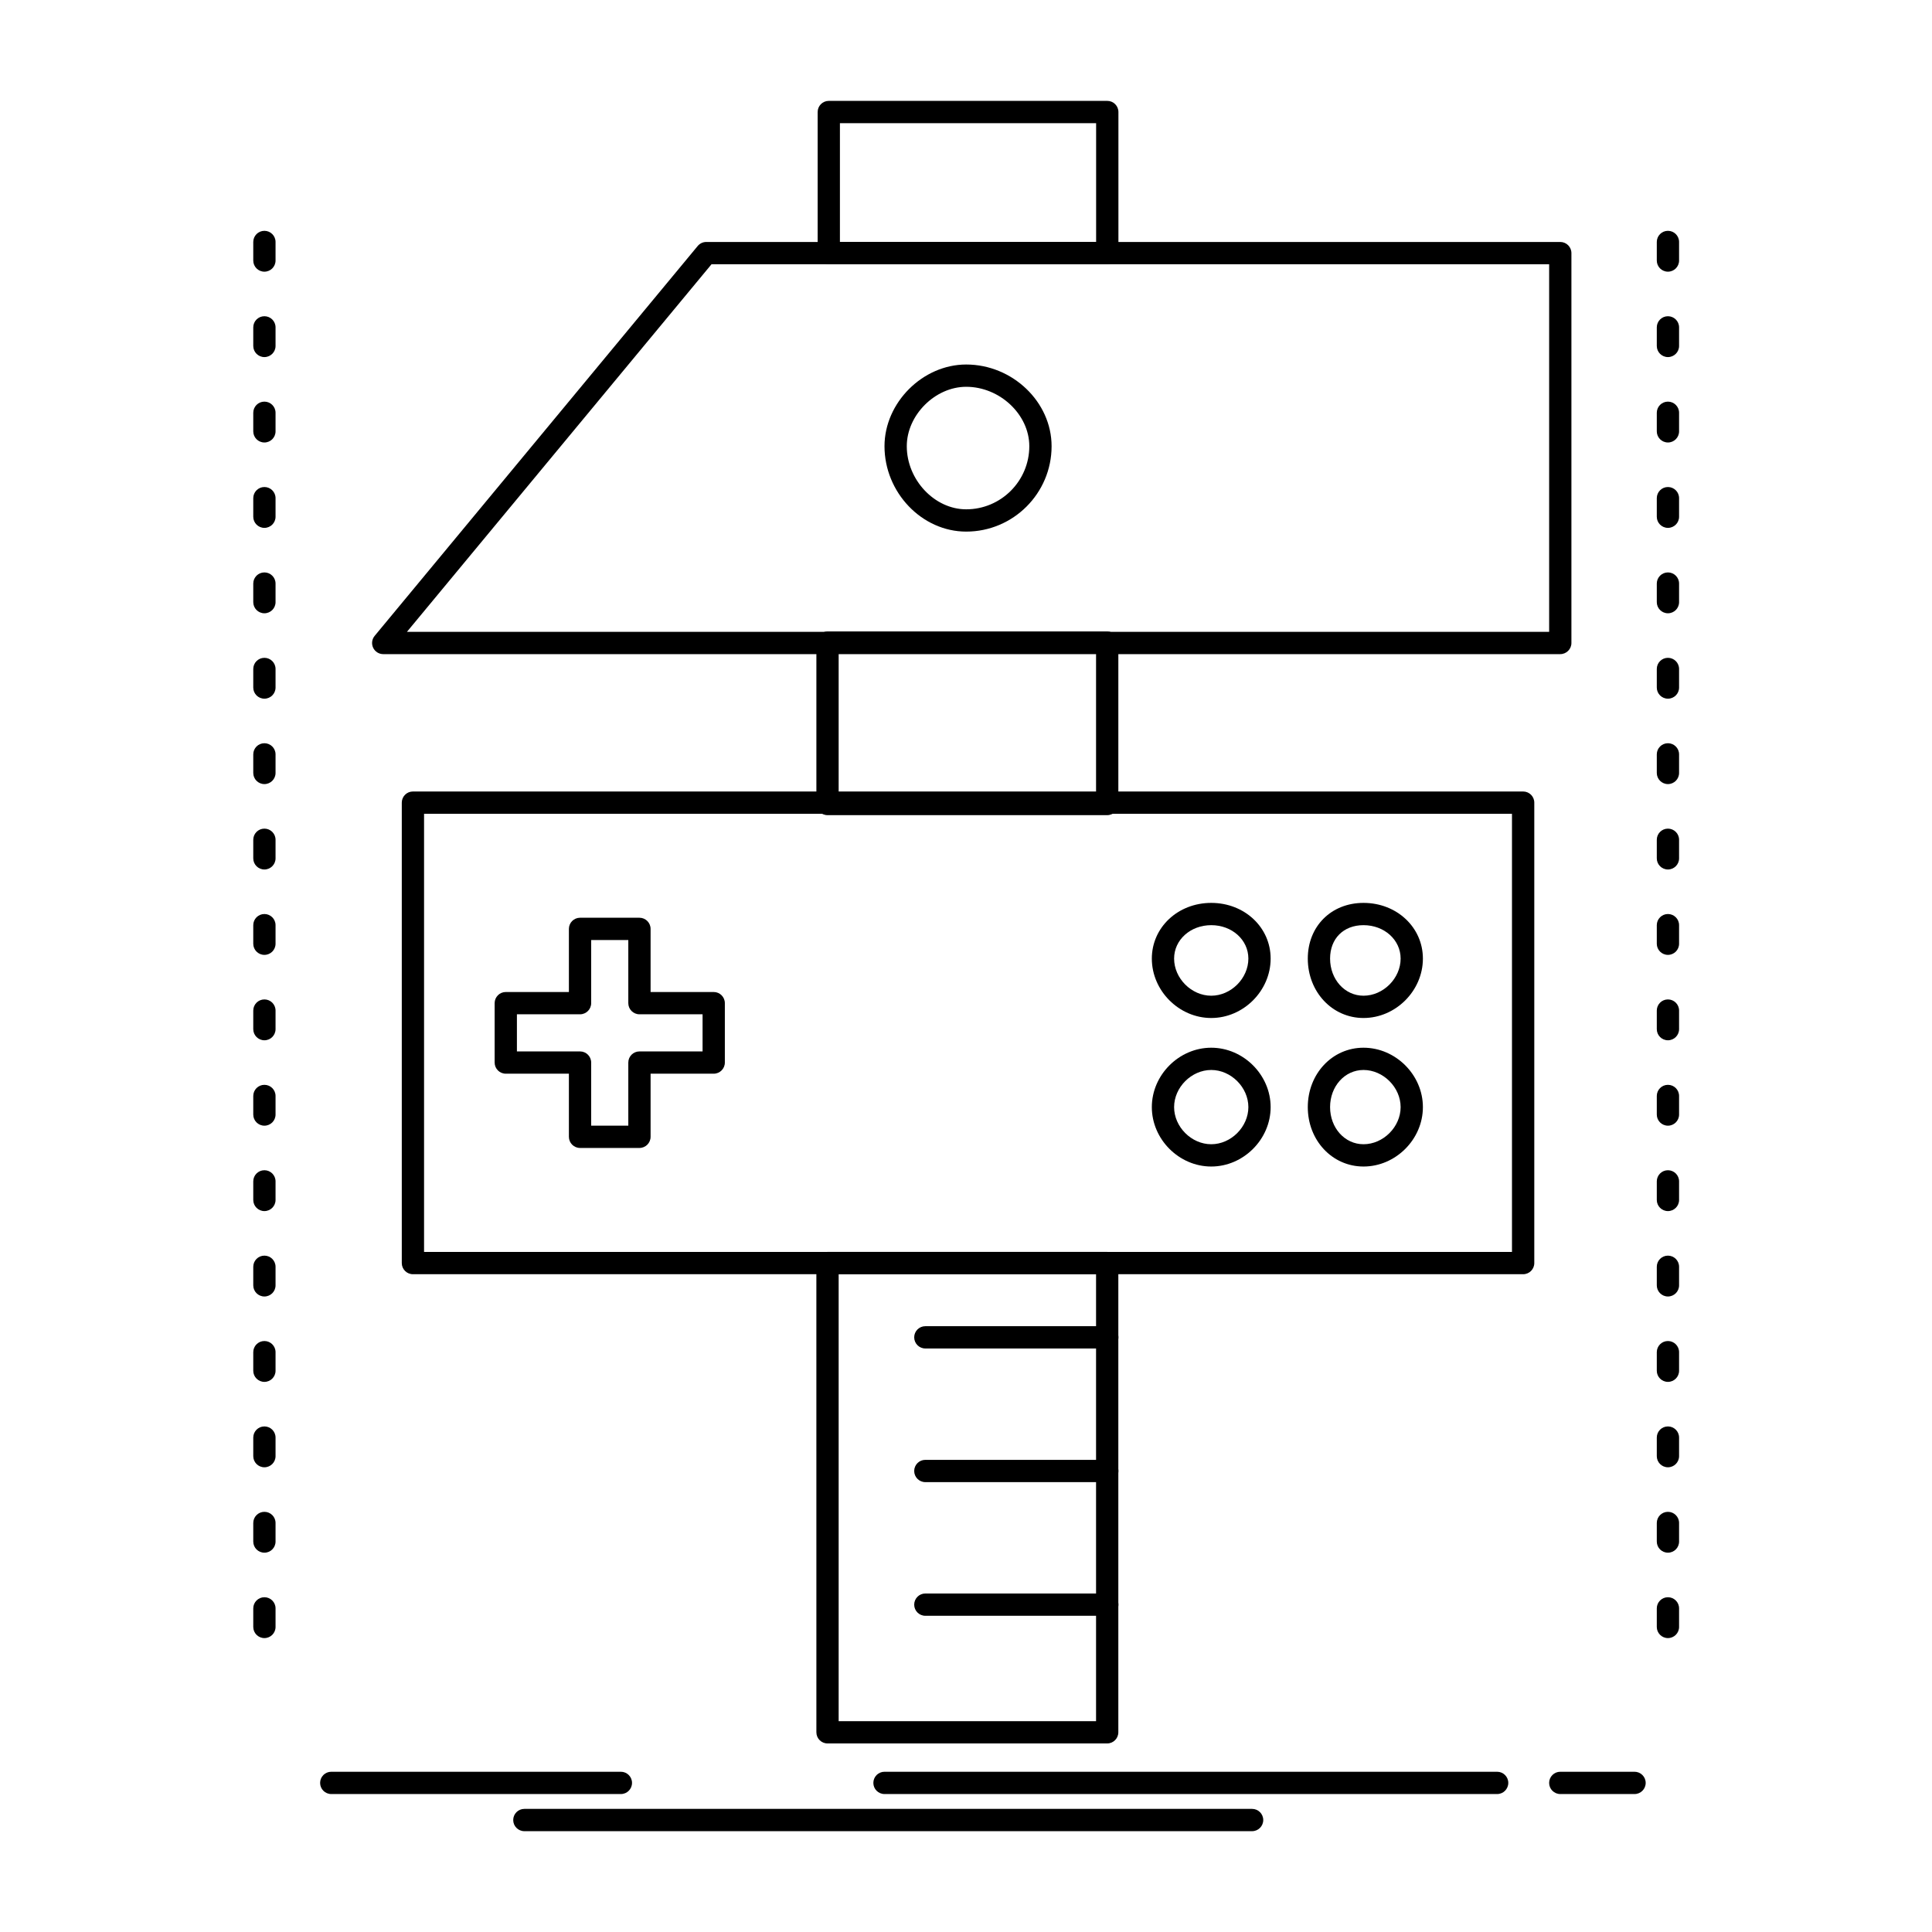
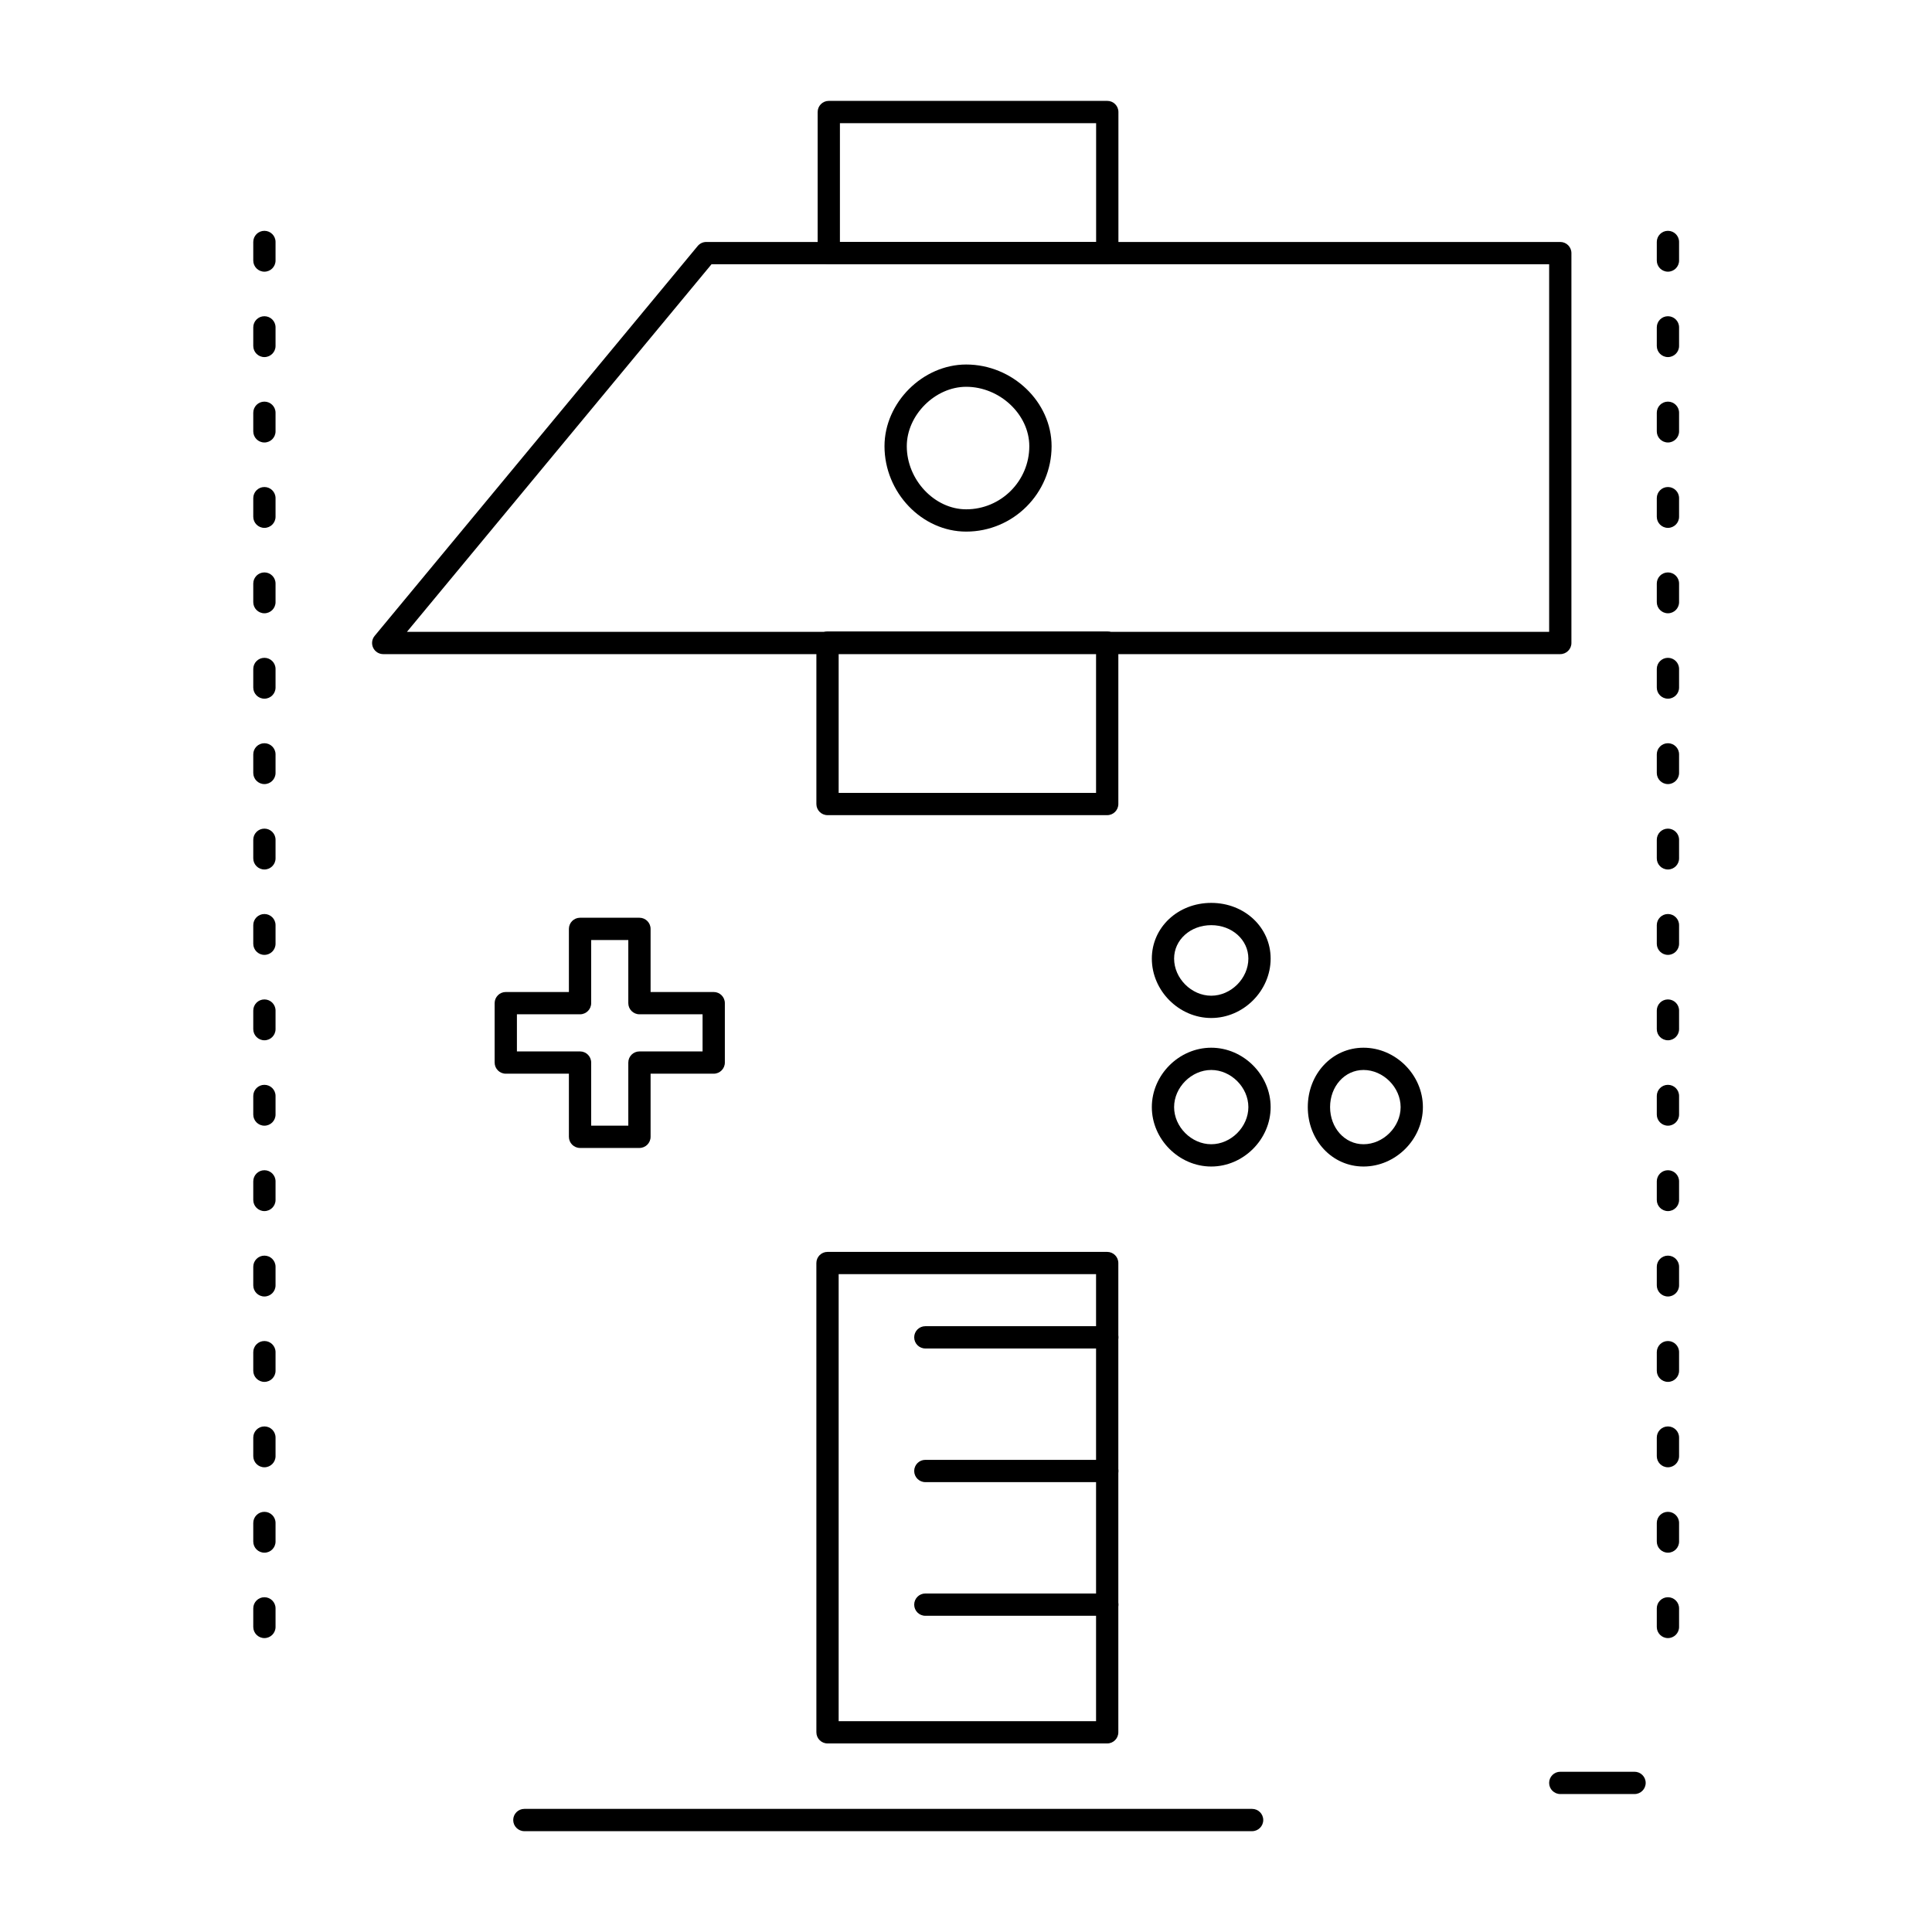
<svg xmlns="http://www.w3.org/2000/svg" fill="#000000" width="800px" height="800px" version="1.1" viewBox="144 144 512 512">
  <g>
    <path d="m557.49 317.35h-311.93c-1.145 0-2.184-0.66-2.672-1.695s-0.332-2.258 0.398-3.141l85.609-103.32c0.562-0.676 1.395-1.07 2.273-1.07h226.32c1.629 0 2.953 1.32 2.953 2.953v103.32c0 1.633-1.324 2.953-2.953 2.953zm-305.65-5.902h302.7v-97.418h-221.98z" />
    <path d="m437.42 606.03h-74.117c-1.629 0-2.953-1.32-2.953-2.953l-0.004-124.36c0-1.629 1.32-2.953 2.953-2.953h74.117c1.629 0 2.953 1.32 2.953 2.953v124.36c0 1.629-1.32 2.953-2.949 2.953zm-71.168-5.906h68.215v-118.46h-68.215zm71.168-240.1h-74.117c-1.629 0-2.953-1.32-2.953-2.953v-42.777c0-1.629 1.32-2.953 2.953-2.953h74.117c1.629 0 2.953 1.32 2.953 2.953v42.777c-0.004 1.633-1.324 2.953-2.953 2.953zm-71.168-5.902h68.215v-36.871h-68.215z" />
    <path d="m437.44 214.03h-73.801c-1.629 0-2.953-1.32-2.953-2.953v-37.391c0-1.629 1.32-2.953 2.953-2.953h73.801c1.629 0 2.953 1.32 2.953 2.953v37.391c-0.004 1.633-1.324 2.953-2.953 2.953zm-70.852-5.902h67.895v-31.488h-67.895z" />
-     <path d="m400.05 284.88c-11.734 0-21.648-10.363-21.648-22.633 0-11.531 10.117-21.648 21.648-21.648 12.266 0 22.633 9.914 22.633 21.648 0 12.48-10.152 22.633-22.633 22.633zm0-38.375c-8.238 0-15.742 7.504-15.742 15.742 0 8.91 7.356 16.727 15.742 16.727 9.223 0 16.727-7.504 16.727-16.727 0.004-8.387-7.816-15.742-16.727-15.742z" />
+     <path d="m400.05 284.88c-11.734 0-21.648-10.363-21.648-22.633 0-11.531 10.117-21.648 21.648-21.648 12.266 0 22.633 9.914 22.633 21.648 0 12.48-10.152 22.633-22.633 22.633m0-38.375c-8.238 0-15.742 7.504-15.742 15.742 0 8.91 7.356 16.727 15.742 16.727 9.223 0 16.727-7.504 16.727-16.727 0.004-8.387-7.816-15.742-16.727-15.742z" />
    <path d="m437.44 501.36h-48.215c-1.629 0-2.953-1.32-2.953-2.953 0-1.629 1.32-2.953 2.953-2.953h48.215c1.629 0 2.953 1.32 2.953 2.953-0.004 1.633-1.324 2.953-2.953 2.953z" />
    <path d="m437.44 536.78h-48.215c-1.629 0-2.953-1.32-2.953-2.953 0-1.629 1.32-2.953 2.953-2.953h48.215c1.629 0 2.953 1.32 2.953 2.953-0.004 1.633-1.324 2.953-2.953 2.953z" />
    <path d="m437.44 572.2h-48.215c-1.629 0-2.953-1.32-2.953-2.953 0-1.629 1.32-2.953 2.953-2.953h48.215c1.629 0 2.953 1.32 2.953 2.953-0.004 1.633-1.324 2.953-2.953 2.953z" />
-     <path d="m547.65 481.68h-294.22c-1.629 0-2.953-1.32-2.953-2.953v-122.02c0-1.629 1.32-2.953 2.953-2.953h294.22c1.629 0 2.953 1.32 2.953 2.953v122.02c0 1.633-1.324 2.953-2.953 2.953zm-291.27-5.902h288.31v-116.11h-288.31z" />
    <path d="m313.46 448.22h-15.742c-1.629 0-2.953-1.32-2.953-2.953v-16.727h-16.727c-1.629 0-2.953-1.32-2.953-2.953v-15.742c0-1.629 1.32-2.953 2.953-2.953h16.727v-16.727c0-1.629 1.32-2.953 2.953-2.953h15.742c1.629 0 2.953 1.32 2.953 2.953v16.727h16.727c1.629 0 2.953 1.32 2.953 2.953v15.742c0 1.629-1.32 2.953-2.953 2.953h-16.727v16.727c-0.004 1.633-1.324 2.953-2.953 2.953zm-12.793-5.902h9.84v-16.727c0-1.629 1.32-2.953 2.953-2.953h16.727v-9.84h-16.727c-1.629 0-2.953-1.32-2.953-2.953v-16.727h-9.84v16.727c0 1.629-1.32 2.953-2.953 2.953h-16.727v9.84h16.727c1.629 0 2.953 1.32 2.953 2.953z" />
    <path d="m505.34 453.14c-8.277 0-14.762-6.914-14.762-15.742 0-8.828 6.484-15.742 14.762-15.742 8.535 0 15.742 7.211 15.742 15.742s-7.207 15.742-15.742 15.742zm0-25.586c-4.965 0-8.855 4.324-8.855 9.84s3.891 9.84 8.855 9.84c5.242 0 9.84-4.598 9.84-9.84 0-5.238-4.598-9.84-9.84-9.84z" />
    <path d="m464.99 453.14c-8.535 0-15.742-7.211-15.742-15.742 0-8.535 7.211-15.742 15.742-15.742 8.535 0 15.742 7.211 15.742 15.742s-7.207 15.742-15.742 15.742zm0-25.586c-5.242 0-9.84 4.598-9.84 9.84 0 5.242 4.598 9.84 9.84 9.84 5.242 0 9.84-4.598 9.84-9.84 0-5.238-4.598-9.84-9.84-9.84z" />
-     <path d="m505.34 413.78c-8.277 0-14.762-6.914-14.762-15.742 0-8.551 6.207-14.762 14.762-14.762 8.828 0 15.742 6.484 15.742 14.762 0 8.531-7.207 15.742-15.742 15.742zm0-24.602c-5.297 0-8.855 3.559-8.855 8.855 0 5.516 3.891 9.84 8.855 9.84 5.242 0 9.84-4.598 9.84-9.84 0-4.965-4.324-8.855-9.84-8.855z" />
    <path d="m464.99 413.78c-8.535 0-15.742-7.211-15.742-15.742 0-8.277 6.914-14.762 15.742-14.762 8.828 0 15.742 6.484 15.742 14.762 0 8.531-7.207 15.742-15.742 15.742zm0-24.602c-5.516 0-9.84 3.891-9.84 8.855 0 5.242 4.598 9.84 9.84 9.84 5.242 0 9.84-4.598 9.84-9.84 0-4.965-4.324-8.855-9.84-8.855z" />
    <path d="m475.82 629.28h-192.86c-1.629 0-2.953-1.32-2.953-2.953 0-1.629 1.32-2.953 2.953-2.953h192.86c1.629 0 2.953 1.32 2.953 2.953 0 1.633-1.324 2.953-2.953 2.953z" />
-     <path d="m540.76 619.44h-162.36c-1.629 0-2.953-1.32-2.953-2.953 0-1.629 1.32-2.953 2.953-2.953h162.36c1.629 0 2.953 1.32 2.953 2.953-0.004 1.633-1.324 2.953-2.953 2.953z" />
    <path d="m577.17 619.44h-19.68c-1.629 0-2.953-1.32-2.953-2.953 0-1.629 1.32-2.953 2.953-2.953h19.68c1.629 0 2.953 1.32 2.953 2.953s-1.324 2.953-2.953 2.953z" />
-     <path d="m308.54 619.44h-76.754c-1.629 0-2.953-1.32-2.953-2.953 0-1.629 1.32-2.953 2.953-2.953h76.754c1.629 0 2.953 1.32 2.953 2.953s-1.324 2.953-2.953 2.953z" />
    <path d="m214.07 578.11c-1.629 0-2.953-1.32-2.953-2.953v-4.922c0-1.629 1.32-2.953 2.953-2.953 1.629 0 2.953 1.32 2.953 2.953v4.922c0 1.633-1.32 2.953-2.953 2.953zm0-22.633c-1.629 0-2.953-1.32-2.953-2.953v-4.922c0-1.629 1.32-2.953 2.953-2.953 1.629 0 2.953 1.32 2.953 2.953v4.922c0 1.633-1.32 2.953-2.953 2.953zm0-22.633c-1.629 0-2.953-1.32-2.953-2.953v-4.922c0-1.629 1.32-2.953 2.953-2.953 1.629 0 2.953 1.32 2.953 2.953v4.922c0 1.633-1.32 2.953-2.953 2.953zm0-22.633c-1.629 0-2.953-1.32-2.953-2.953v-4.922c0-1.629 1.32-2.953 2.953-2.953 1.629 0 2.953 1.32 2.953 2.953v4.922c0 1.633-1.32 2.953-2.953 2.953zm0-22.629c-1.629 0-2.953-1.32-2.953-2.953v-4.922c0-1.629 1.32-2.953 2.953-2.953 1.629 0 2.953 1.32 2.953 2.953v4.922c0 1.629-1.32 2.953-2.953 2.953zm0-22.633c-1.629 0-2.953-1.32-2.953-2.953v-4.922c0-1.629 1.32-2.953 2.953-2.953 1.629 0 2.953 1.32 2.953 2.953v4.922c0 1.633-1.32 2.953-2.953 2.953zm0-22.633c-1.629 0-2.953-1.32-2.953-2.953v-4.922c0-1.629 1.32-2.953 2.953-2.953 1.629 0 2.953 1.32 2.953 2.953v4.922c0 1.633-1.32 2.953-2.953 2.953zm0-22.633c-1.629 0-2.953-1.32-2.953-2.953v-4.922c0-1.629 1.32-2.953 2.953-2.953 1.629 0 2.953 1.32 2.953 2.953v4.922c0 1.633-1.32 2.953-2.953 2.953zm0-22.633c-1.629 0-2.953-1.32-2.953-2.953v-4.922c0-1.629 1.32-2.953 2.953-2.953 1.629 0 2.953 1.32 2.953 2.953v4.922c0 1.633-1.32 2.953-2.953 2.953zm0-22.629c-1.629 0-2.953-1.32-2.953-2.953v-4.922c0-1.629 1.32-2.953 2.953-2.953 1.629 0 2.953 1.32 2.953 2.953v4.922c0 1.629-1.32 2.953-2.953 2.953zm0-22.633c-1.629 0-2.953-1.32-2.953-2.953v-4.922c0-1.629 1.32-2.953 2.953-2.953 1.629 0 2.953 1.32 2.953 2.953v4.922c0 1.629-1.32 2.953-2.953 2.953zm0-22.633c-1.629 0-2.953-1.32-2.953-2.953v-4.922c0-1.629 1.32-2.953 2.953-2.953 1.629 0 2.953 1.32 2.953 2.953v4.922c0 1.633-1.32 2.953-2.953 2.953zm0-22.633c-1.629 0-2.953-1.32-2.953-2.953v-4.922c0-1.629 1.32-2.953 2.953-2.953 1.629 0 2.953 1.32 2.953 2.953v4.922c0 1.633-1.32 2.953-2.953 2.953zm0-22.633c-1.629 0-2.953-1.32-2.953-2.953v-4.922c0-1.629 1.32-2.953 2.953-2.953 1.629 0 2.953 1.32 2.953 2.953v4.922c0 1.633-1.32 2.953-2.953 2.953zm0-22.629c-1.629 0-2.953-1.32-2.953-2.953v-4.922c0-1.629 1.32-2.953 2.953-2.953 1.629 0 2.953 1.32 2.953 2.953v4.922c0 1.629-1.32 2.953-2.953 2.953zm0-22.633c-1.629 0-2.953-1.32-2.953-2.953v-4.922c0-1.629 1.32-2.953 2.953-2.953 1.629 0 2.953 1.32 2.953 2.953v4.922c0 1.629-1.32 2.953-2.953 2.953zm0-22.633c-1.629 0-2.953-1.32-2.953-2.953v-4.922c0-1.629 1.32-2.953 2.953-2.953 1.629 0 2.953 1.32 2.953 2.953v4.922c0 1.633-1.32 2.953-2.953 2.953z" />
    <path d="m586.02 578.11c-1.629 0-2.953-1.32-2.953-2.953v-4.922c0-1.629 1.32-2.953 2.953-2.953 1.629 0 2.953 1.32 2.953 2.953v4.922c0 1.633-1.32 2.953-2.953 2.953zm0-22.633c-1.629 0-2.953-1.32-2.953-2.953v-4.922c0-1.629 1.32-2.953 2.953-2.953 1.629 0 2.953 1.32 2.953 2.953v4.922c0 1.633-1.32 2.953-2.953 2.953zm0-22.633c-1.629 0-2.953-1.32-2.953-2.953v-4.922c0-1.629 1.32-2.953 2.953-2.953 1.629 0 2.953 1.32 2.953 2.953v4.922c0 1.633-1.32 2.953-2.953 2.953zm0-22.633c-1.629 0-2.953-1.32-2.953-2.953v-4.922c0-1.629 1.32-2.953 2.953-2.953 1.629 0 2.953 1.32 2.953 2.953v4.922c0 1.633-1.32 2.953-2.953 2.953zm0-22.629c-1.629 0-2.953-1.32-2.953-2.953v-4.922c0-1.629 1.32-2.953 2.953-2.953 1.629 0 2.953 1.32 2.953 2.953v4.922c0 1.629-1.32 2.953-2.953 2.953zm0-22.633c-1.629 0-2.953-1.32-2.953-2.953v-4.922c0-1.629 1.32-2.953 2.953-2.953 1.629 0 2.953 1.32 2.953 2.953v4.922c0 1.633-1.32 2.953-2.953 2.953zm0-22.633c-1.629 0-2.953-1.32-2.953-2.953v-4.922c0-1.629 1.32-2.953 2.953-2.953 1.629 0 2.953 1.32 2.953 2.953v4.922c0 1.633-1.32 2.953-2.953 2.953zm0-22.633c-1.629 0-2.953-1.32-2.953-2.953v-4.922c0-1.629 1.32-2.953 2.953-2.953 1.629 0 2.953 1.32 2.953 2.953v4.922c0 1.633-1.32 2.953-2.953 2.953zm0-22.633c-1.629 0-2.953-1.32-2.953-2.953v-4.922c0-1.629 1.32-2.953 2.953-2.953 1.629 0 2.953 1.32 2.953 2.953v4.922c0 1.633-1.32 2.953-2.953 2.953zm0-22.629c-1.629 0-2.953-1.32-2.953-2.953v-4.922c0-1.629 1.32-2.953 2.953-2.953 1.629 0 2.953 1.32 2.953 2.953v4.922c0 1.629-1.32 2.953-2.953 2.953zm0-22.633c-1.629 0-2.953-1.32-2.953-2.953v-4.922c0-1.629 1.32-2.953 2.953-2.953 1.629 0 2.953 1.32 2.953 2.953v4.922c0 1.629-1.32 2.953-2.953 2.953zm0-22.633c-1.629 0-2.953-1.32-2.953-2.953v-4.922c0-1.629 1.32-2.953 2.953-2.953 1.629 0 2.953 1.32 2.953 2.953v4.922c0 1.633-1.32 2.953-2.953 2.953zm0-22.633c-1.629 0-2.953-1.32-2.953-2.953v-4.922c0-1.629 1.32-2.953 2.953-2.953 1.629 0 2.953 1.32 2.953 2.953v4.922c0 1.633-1.32 2.953-2.953 2.953zm0-22.633c-1.629 0-2.953-1.32-2.953-2.953v-4.922c0-1.629 1.32-2.953 2.953-2.953 1.629 0 2.953 1.32 2.953 2.953v4.922c0 1.633-1.32 2.953-2.953 2.953zm0-22.629c-1.629 0-2.953-1.32-2.953-2.953v-4.922c0-1.629 1.32-2.953 2.953-2.953 1.629 0 2.953 1.32 2.953 2.953v4.922c0 1.629-1.32 2.953-2.953 2.953zm0-22.633c-1.629 0-2.953-1.32-2.953-2.953v-4.922c0-1.629 1.32-2.953 2.953-2.953 1.629 0 2.953 1.32 2.953 2.953v4.922c0 1.629-1.32 2.953-2.953 2.953zm0-22.633c-1.629 0-2.953-1.32-2.953-2.953v-4.922c0-1.629 1.32-2.953 2.953-2.953 1.629 0 2.953 1.32 2.953 2.953v4.922c0 1.633-1.32 2.953-2.953 2.953z" />
  </g>
</svg>